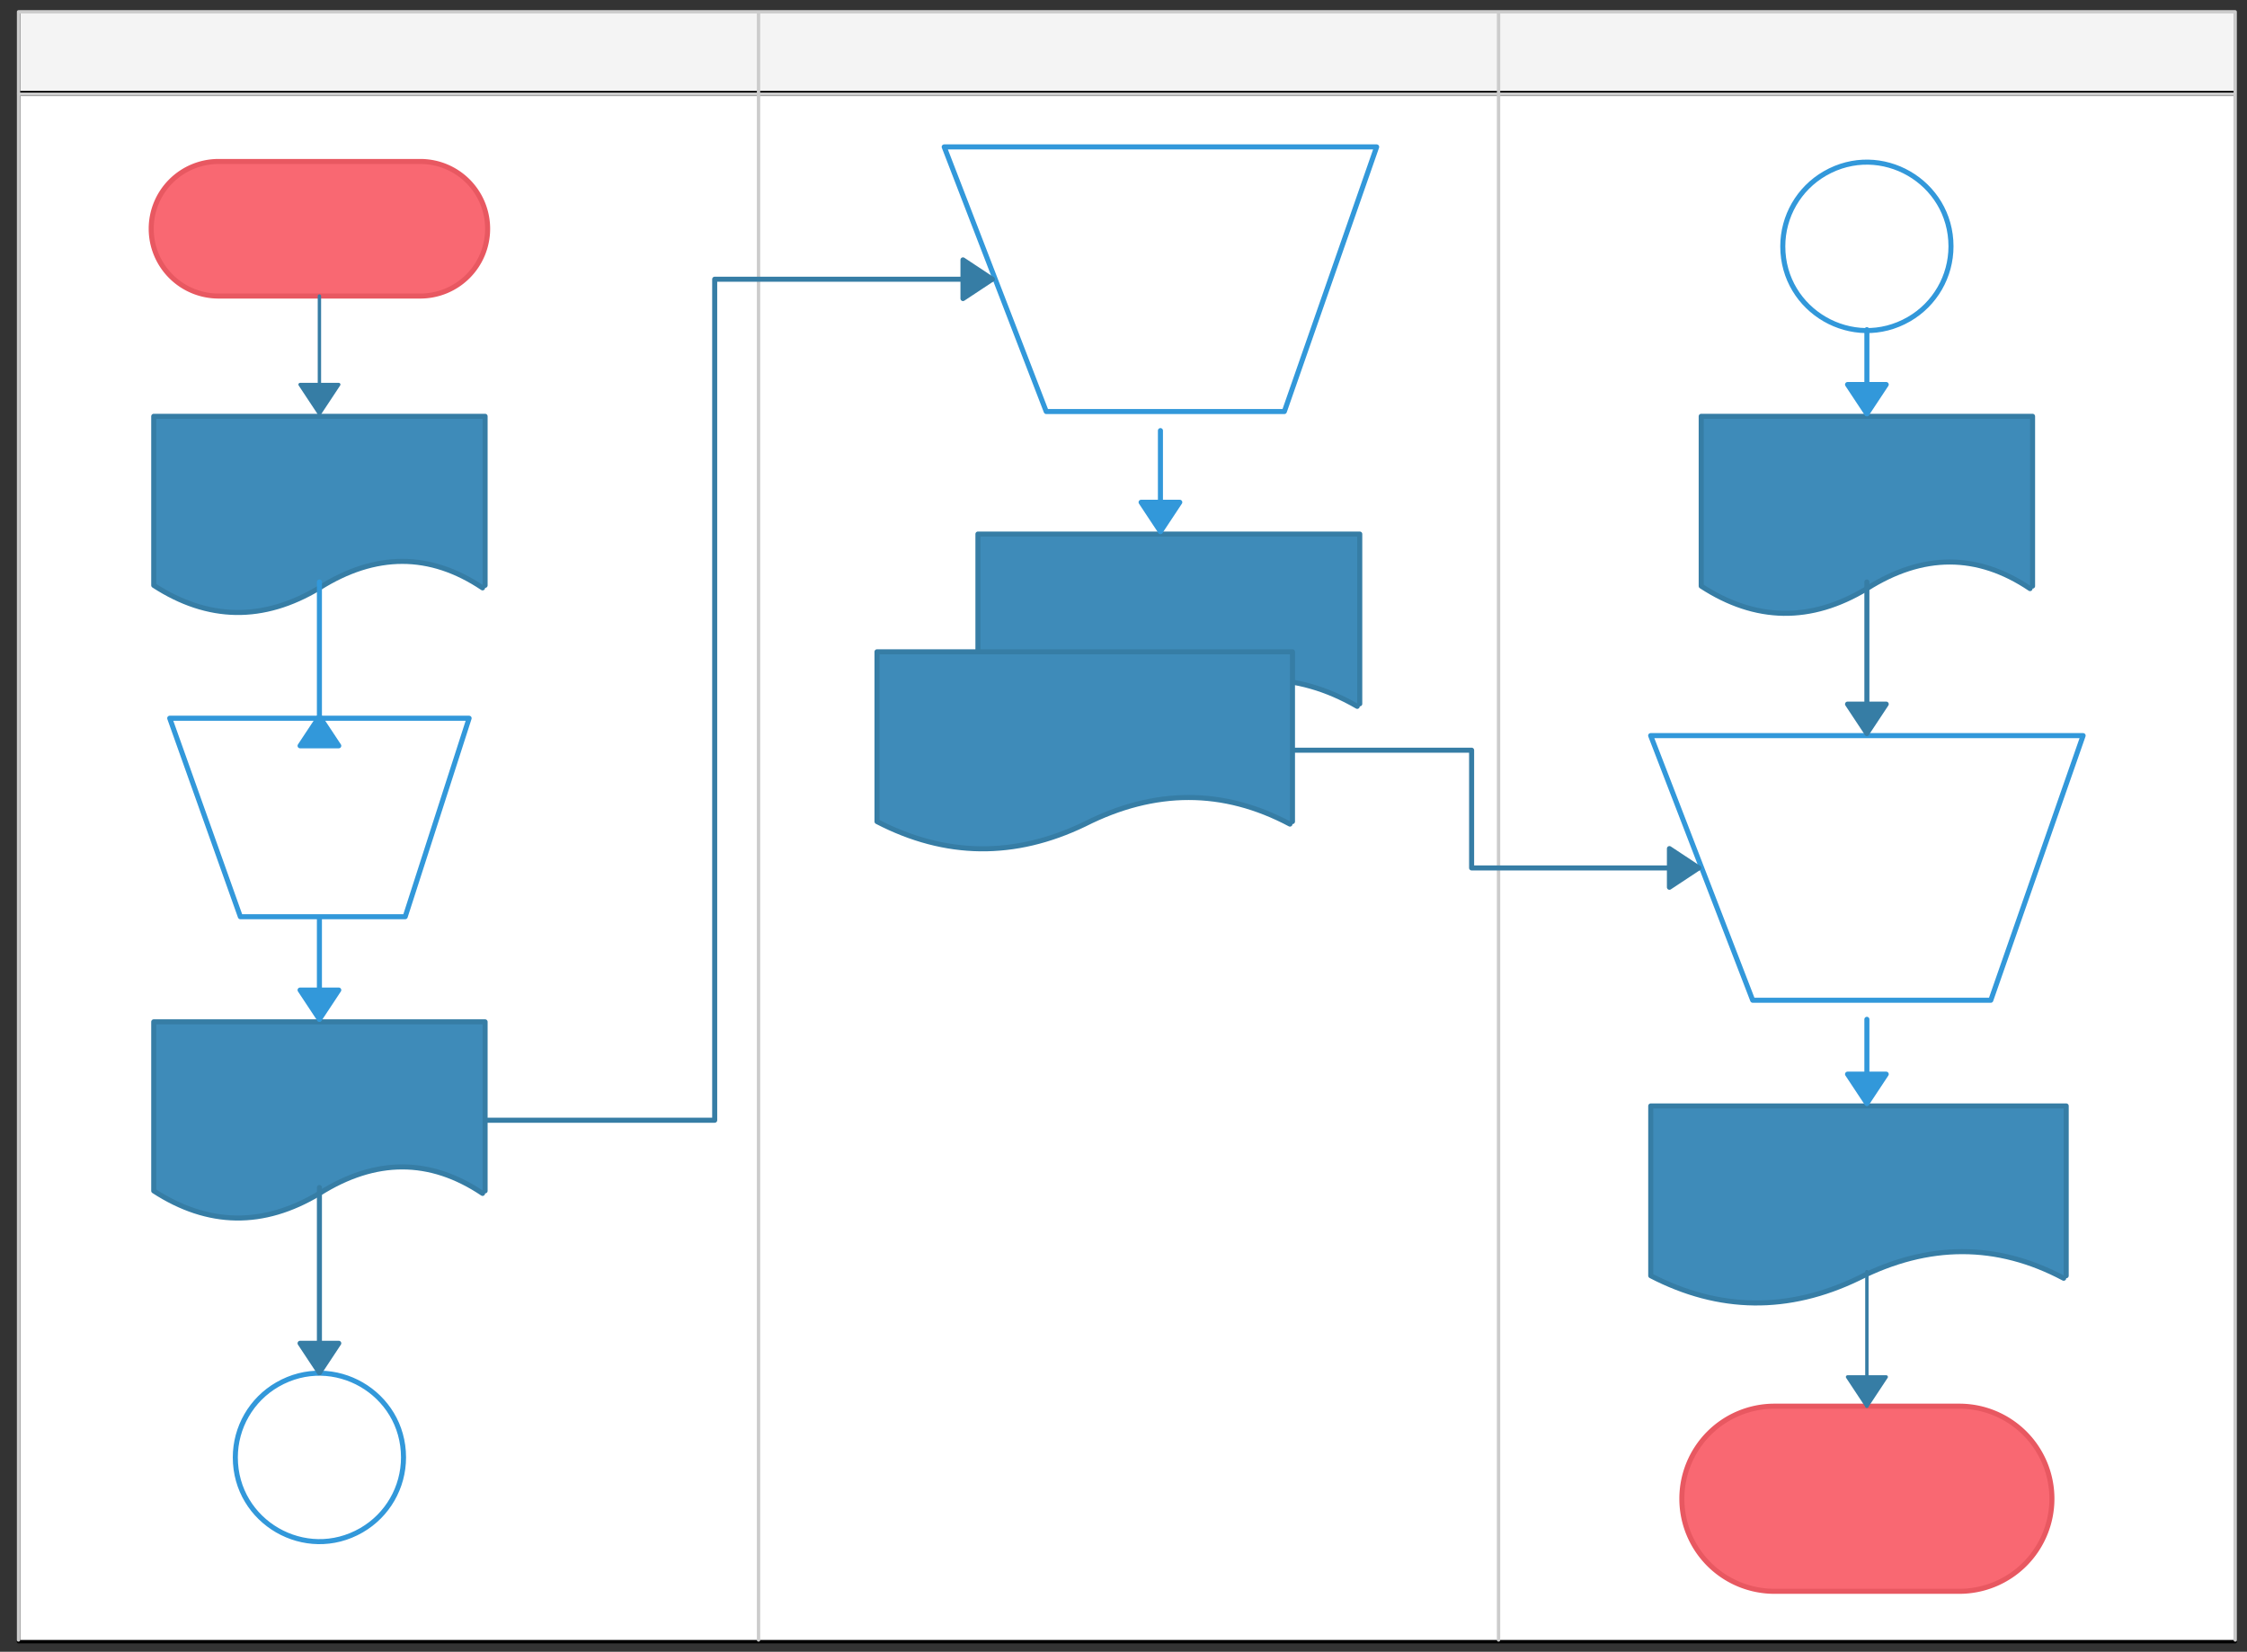
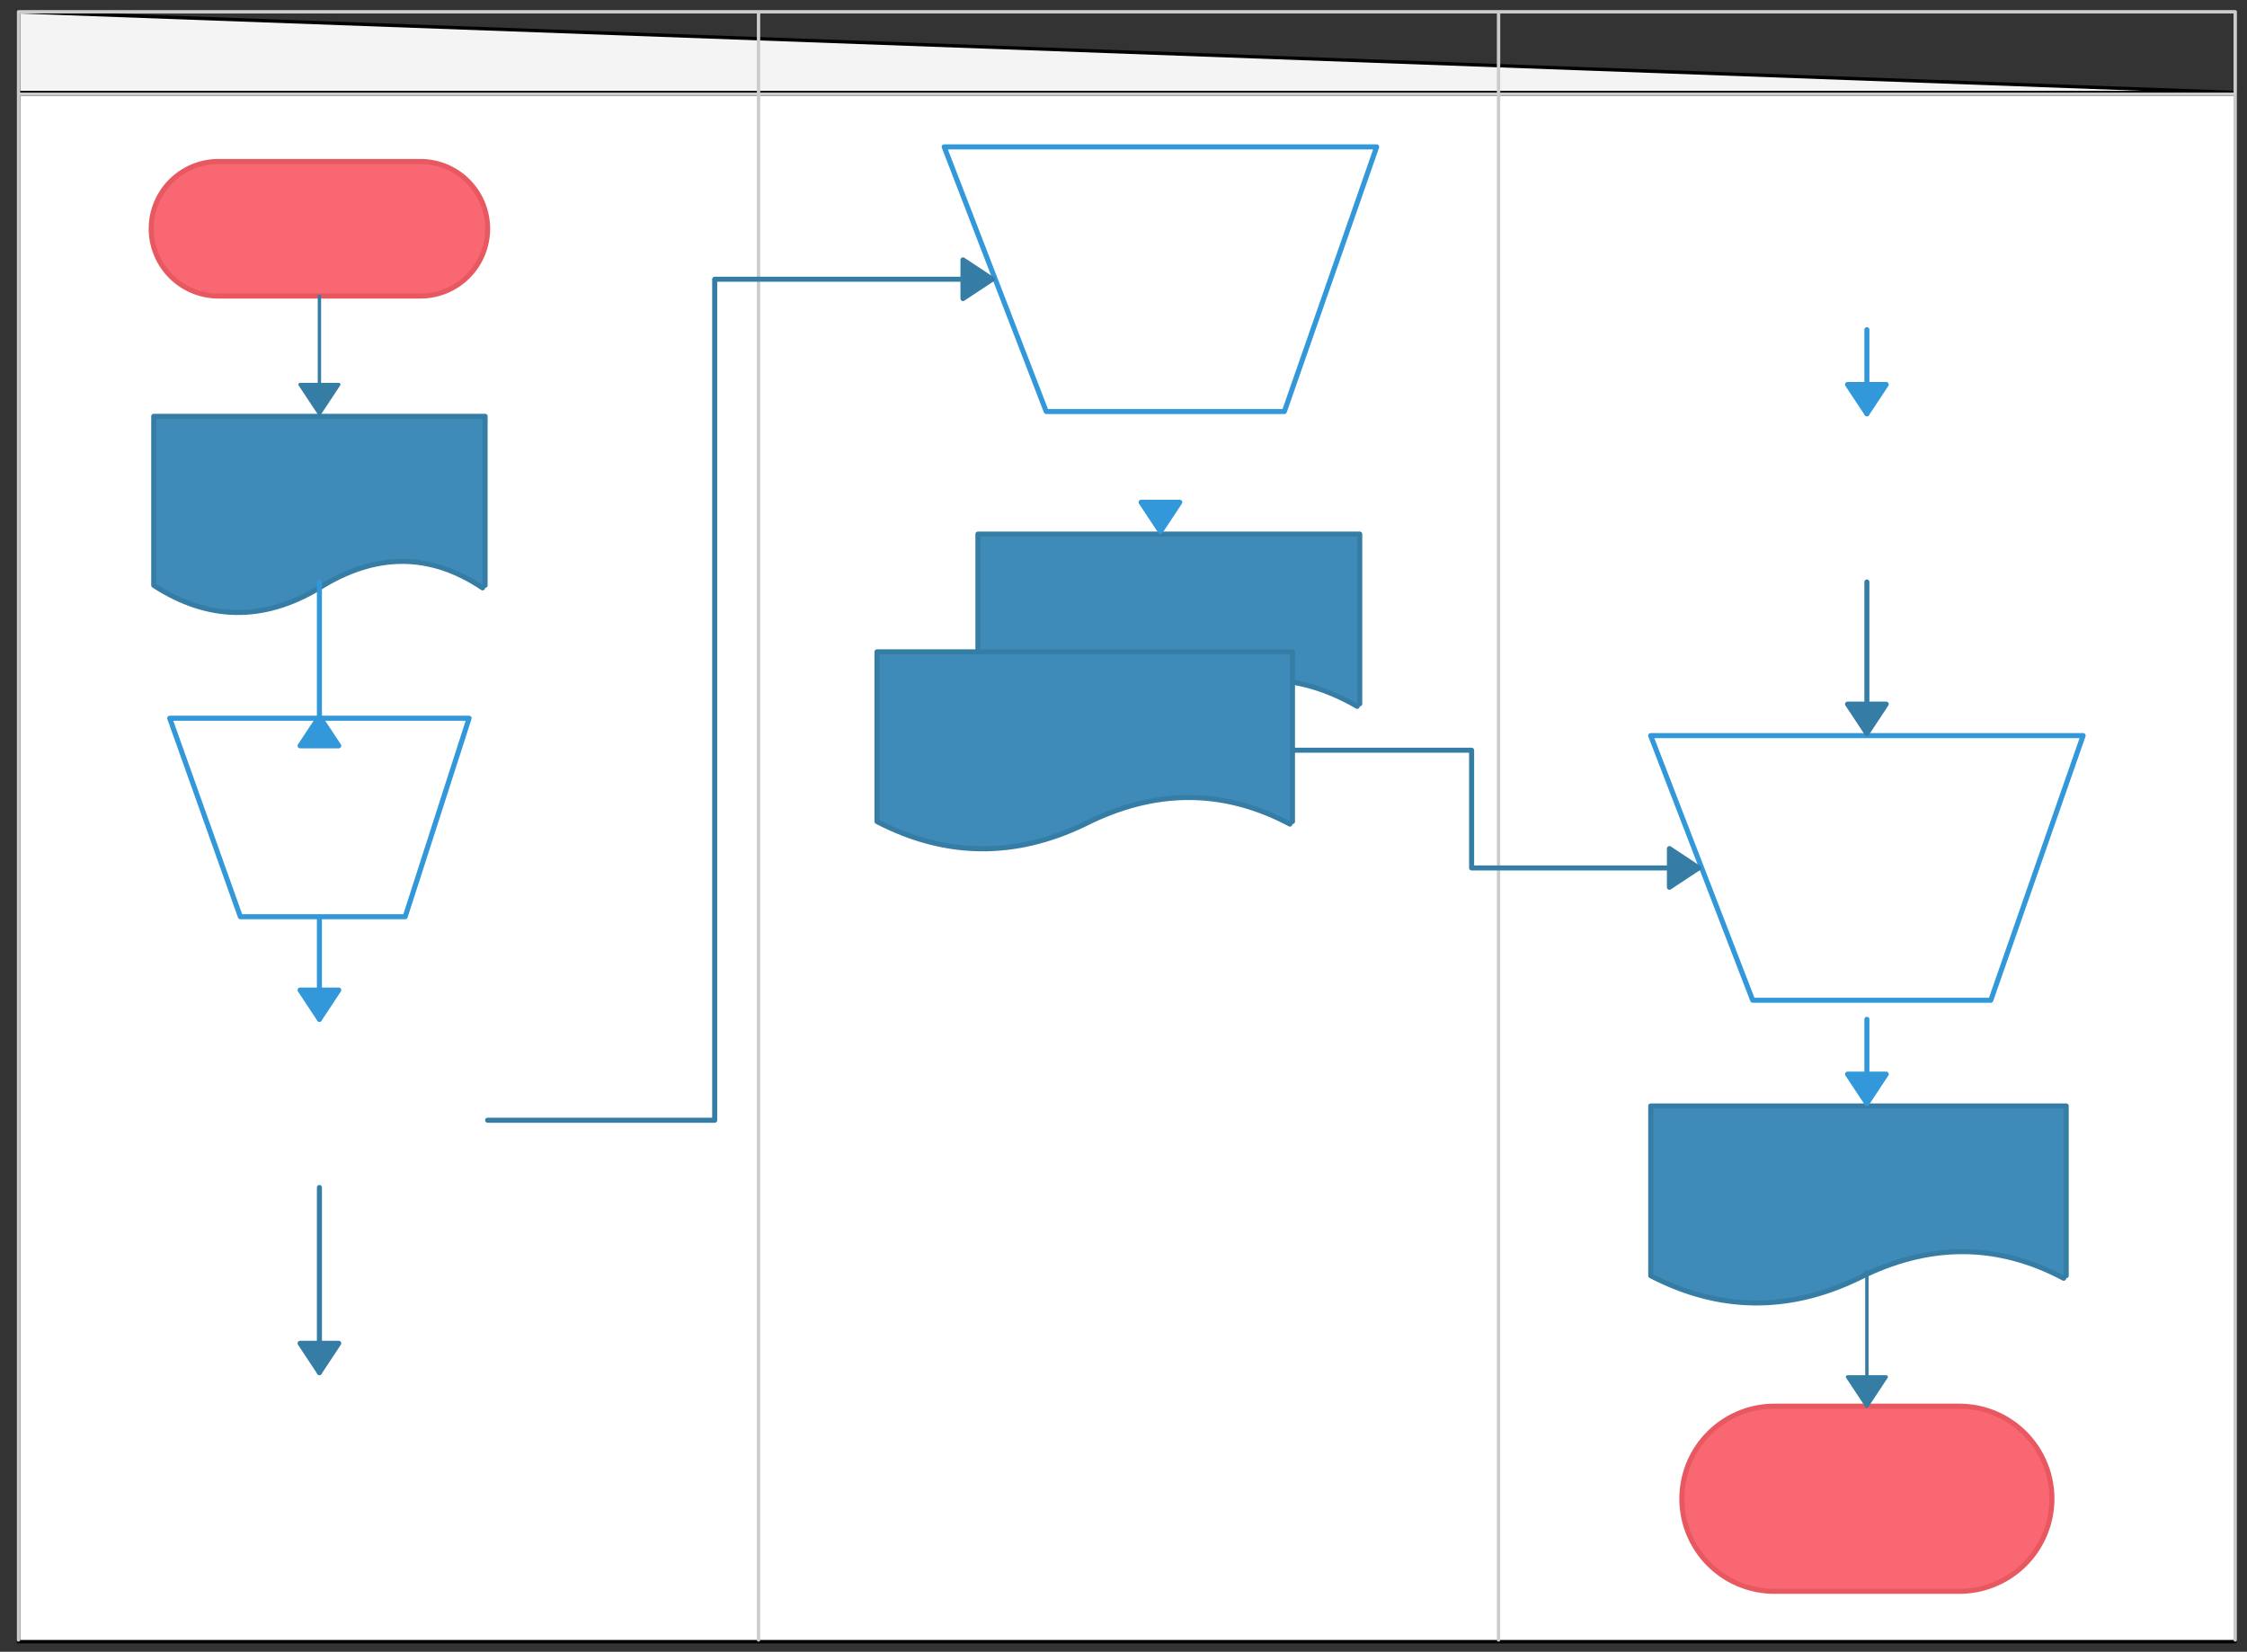
<svg xmlns="http://www.w3.org/2000/svg" version="1.0" viewBox="285.05 452 667.943 490.998">
  <rect x="285.05" y="452" width="667.943" height="490.998" fill="#333333" stroke="none" />
  <defs>
    <style type="text/css">
        @font-face {
            font-family: 'lt_bold';
            src: url('undefined/assets/fonts/lato/lt-bold-webfont.woff2') format('woff2'),
                url('undefined/assets/fonts/lato/lt-bold-webfont.woff') format('woff');
            font-weight: normal;
            font-style: normal;
        }
        @font-face {
            font-family: 'lt_bold_italic';
            src: url('undefined/assets/fonts/lato/lt-bolditalic-webfont.woff2') format('woff2'),
                url('undefined/assets/fonts/lato/lt-bolditalic-webfont.woff') format('woff');
            font-weight: normal;
            font-style: normal;
        }
        @font-face {
            font-family: 'lt_italic';
            src: url('undefined/assets/fonts/lato/lt-italic-webfont.woff2') format('woff2'),
                url('undefined/assets/fonts/lato/lt-italic-webfont.woff') format('woff');
            font-weight: normal;
            font-style: normal;
        }
        @font-face {
            font-family: 'lt_regular';
            src: url('undefined/assets/fonts/lato/lt-regular-webfont.woff2') format('woff2'),
                url('undefined/assets/fonts/lato/lt-regular-webfont.woff') format('woff');
            font-weight: normal;
            font-style: normal;
        }
        @font-face {
            font-family: 'lt-hairline';
            src: url('undefined/assets/fonts/embed/lt-hairline-webfont.woff2') format('woff2'),
                url('undefined/assets/fonts/embed/lt-hairline-webfont.woff') format('woff');
            font-weight: normal;
            font-style: normal;
        }
        @font-face {
            font-family: 'lt-thinitalic';
            src: url('undefined/assets/fonts/embed/lt-thinitalic-webfont.woff2') format('woff2'),
                url('undefined/assets/fonts/embed/lt-thinitalic-webfont.woff') format('woff');
            font-weight: normal;
            font-style: normal;
        }
        @font-face {
            font-family: 'champagne';
            src: url('undefined/assets/fonts/embed/champagne-webfont.woff2') format('woff2'),
                url('undefined/assets/fonts/embed/champagne-webfont.woff') format('woff');
            font-weight: normal;
            font-style: normal;
        }
        @font-face {
            font-family: 'indie';
            src: url('undefined/assets/fonts/embed/indie-flower-webfont.woff2') format('woff2'),
                url('undefined/assets/fonts/embed/indie-flower-webfont.woff') format('woff');
            font-weight: normal;
            font-style: normal;
        }
        @font-face {
            font-family: 'bebas';
            src: url('undefined/assets/fonts/embed/bebasneue_regular-webfont.woff2') format('woff2'),
                url('undefined/assets/fonts/embed/bebasneue_regular-webfont.woff') format('woff');
            font-weight: normal;
            font-style: normal;
        }
        @font-face {
            font-family: 'bree';
            src: url('undefined/assets/fonts/embed/breeserif-regular-webfont.woff2') format('woff2'),
                url('undefined/assets/fonts/embed/breeserif-regular-webfont.woff') format('woff');
            font-weight: normal;
            font-style: normal;
        }
        @font-face {
            font-family: 'spartan';
            src: url('undefined/assets/fonts/embed/leaguespartan-bold-webfont.woff2') format('woff2'),
                url('undefined/assets/fonts/embed/leaguespartan-bold-webfont.woff') format('woff');
            font-weight: normal;
            font-style: normal;
        }
        @font-face {
            font-family: 'montserrat';
            src: url('undefined/assets/fonts/embed/montserrat-medium-webfont.woff2') format('woff2'),
                url('undefined/assets/fonts/embed/montserrat-medium-webfont.woff') format('woff');
            font-weight: normal;
            font-style: normal;
        }
        @font-face {
            font-family: 'open_sanscondensed';
            src: url('undefined/assets/fonts/embed/opensans-condlight-webfont.woff2') format('woff2'),
                url('undefined/assets/fonts/embed/opensans-condlight-webfont.woff') format('woff');
            font-weight: normal;
            font-style: normal;
        }
        @font-face {
            font-family: 'open_sansitalic';
            src: url('undefined/assets/fonts/embed/opensans-italic-webfont.woff2') format('woff2'),
                url('undefined/assets/fonts/embed/opensans-italic-webfont.woff') format('woff');
            font-weight: normal;
            font-style: normal;
        }
        @font-face {
            font-family: 'playfair';
            src: url('undefined/assets/fonts/embed/playfairdisplay-regular-webfont.woff2') format('woff2'),
                url('undefined/assets/fonts/embed/playfairdisplay-regular-webfont.woff') format('woff');
            font-weight: normal;
            font-style: normal;
        }
        @font-face {
            font-family: 'raleway';
            src: url('undefined/assets/fonts/embed/raleway-regular-webfont.woff2') format('woff2'),
                url('undefined/assets/fonts/embed/raleway-regular-webfont.woff') format('woff');
            font-weight: normal;
            font-style: normal;
        }
        @font-face {
            font-family: 'courier_prime';
            src: url('undefined/assets/fonts/embed/courier_prime-webfont.woff2') format('woff2'),
                url('undefined/assets/fonts/embed/courier_prime-webfont.woff') format('woff');
            font-weight: normal;
            font-style: normal;
        }
        p {
            margin: 0;
        }
        </style>
  </defs>
  <g id="19pkazx8mi">
    <g transform="translate(290.05 455)">
-       <path d="M 0.5,0.5 L 659.443,0.5 L 659.443,24.5 L 0.5,24.5 Z" fill="rgb(244, 244, 244)" stroke="rgb(0, 0, 0)" stroke-width="1" stroke-linecap="round" stroke-linejoin="round" />
+       <path d="M 0.5,0.5 L 659.443,24.5 L 0.5,24.5 Z" fill="rgb(244, 244, 244)" stroke="rgb(0, 0, 0)" stroke-width="1" stroke-linecap="round" stroke-linejoin="round" />
      <path d="M 0.5,25 L 659.443,25 L 659.443,485 L 0.5,485 Z" fill="rgb(255, 255, 255)" stroke="rgb(0, 0, 0)" stroke-width="1" stroke-linecap="round" stroke-linejoin="round" />
      <path d="M 220.481,0.5 L 220.481,484.5 M 440.462,0.5 L 440.462,484.5 M 0.5,25 L 659.443,25 M 659.443,484.5 L 659.443,0.5 L 0.5,0.5 L 0.5,484.5" fill="none" stroke="rgb(204, 204, 204)" stroke-width="1" stroke-linecap="round" stroke-linejoin="round" stroke-dasharray="100 0" />
    </g>
  </g>
  <g id="bq5sor8sq9">
    <g transform="translate(330 500)">
      <path d="M 20,40 L 20,40 L 20,40 A 20 20 0 0 1 0 20 L 0,20 L 0,20 A 20 20 0 0 1 20 0 L 80,0 L 80,0 L 80,0 A 20 20 0 0 1 100 20 L 100,20 L 100,20 A 20 20 0 0 1 80 40 L 20,40 Z" fill="#f96872ff" stroke="#e85861" stroke-width="1.5" stroke-linecap="round" stroke-linejoin="round" />
    </g>
  </g>
  <g id="917ctueby6">
    <g transform="translate(330 575)">
      <path d="M 99.25,51 L 99.25,0.75 L 0.75,0.75 L 0.75,51 Q 25,66.75 50,51.75 Q 75,36 98.5,51.75" fill="rgb(62, 139, 185)" stroke="rgb(54, 125, 165)" stroke-width="1.5" stroke-linecap="round" stroke-linejoin="round" />
    </g>
  </g>
  <g id="6q888xjlp2">
    <g>
      <path d="M 380,540 L 380,575" fill="none" stroke="#367da5" stroke-width="1" stroke-linecap="round" stroke-linejoin="round" />
      <path d="M 380,575 L 385.75,566.304 L 374.25,566.304 Z" fill="#367da5" stroke="#367da5" stroke-width="1" stroke-linecap="round" stroke-linejoin="round" />
    </g>
  </g>
  <g id="2na55csp0o">
    <g transform="translate(335 665)">
      <path d="M 0.5,0.5 L 89.5,0.5 L 70.5,59.5 L 21.5,59.5 Z" fill="rgb(255, 255, 255)" stroke="rgb(50, 152, 218)" stroke-width="1.5" stroke-linecap="round" stroke-linejoin="round" stroke-miterlimit="10" vector-effect="non-scaling-stroke" />
    </g>
  </g>
  <g id="1k0grz97nx">
    <g>
      <path d="M 380,665 L 380,625" fill="none" stroke="#3298da" stroke-width="1.5" stroke-linecap="round" stroke-linejoin="round" />
      <path d="M 380,665 L 374.25,673.696 L 385.75,673.696 Z" fill="#3298da" stroke="#3298da" stroke-width="1.5" stroke-linecap="round" stroke-linejoin="round" />
    </g>
  </g>
  <g id="2g8wusfw12">
    <g transform="translate(330 755)">
-       <path d="M 99.25,51 L 99.25,0.75 L 0.75,0.75 L 0.75,51 Q 25,66.75 50,51.75 Q 75,36 98.5,51.75" fill="rgb(62, 139, 185)" stroke="rgb(54, 125, 165)" stroke-width="1.5" stroke-linecap="round" stroke-linejoin="round" />
-     </g>
+       </g>
  </g>
  <g id="2jlx6kcwfv">
    <g>
      <path d="M 380,725 L 380,755" fill="none" stroke="#3298da" stroke-width="1.5" stroke-linecap="round" stroke-linejoin="round" />
      <path d="M 380,755 L 385.75,746.304 L 374.25,746.304 Z" fill="#3298da" stroke="#3298da" stroke-width="1.5" stroke-linecap="round" stroke-linejoin="round" />
    </g>
  </g>
  <g id="2osnpo8yxk">
    <g transform="translate(565 495)">
      <path d="M 0.722,0.667 L 129.278,0.667 L 101.833,79.333 L 31.056,79.333 Z" fill="rgb(255, 255, 255)" stroke="rgb(50, 152, 218)" stroke-width="1.5" stroke-linecap="round" stroke-linejoin="round" stroke-miterlimit="10" vector-effect="non-scaling-stroke" />
    </g>
  </g>
  <g id="1ts1hzv6hu">
    <g>
      <path d="M 430,785 L 497.5,785 L 497.5,660 L 497.5,535 L 580,535" fill="none" stroke="#367da5" stroke-width="1.5" stroke-linecap="round" stroke-linejoin="round" />
      <path d="M 580,535 L 571.304,529.25 L 571.304,540.75 Z" fill="#367da5" stroke="#367da5" stroke-width="1.5" stroke-linecap="round" stroke-linejoin="round" />
    </g>
  </g>
  <g id="2ov99aq2jt">
    <g transform="translate(355 860)">
-       <path d="M 0,25.229 C 2.356833973406157e-15,44.474 20.833,56.503 37.5,46.88 C 45.235,42.414 50,34.161 50,25.229 C 50,5.984 29.167,-6.044 12.5,3.579 C 4.765,8.045 1.0938104536693295e-15,16.298 0,25.229" fill="rgb(255, 255, 255)" stroke="rgb(50, 152, 218)" stroke-width="1.5" vector-effect="non-scaling-stroke" />
-     </g>
+       </g>
  </g>
  <g id="1i59n9q6y8">
    <g>
      <path d="M 380,805 L 380,860" fill="none" stroke="#367da5" stroke-width="1.5" stroke-linecap="round" stroke-linejoin="round" />
      <path d="M 380,860 L 385.75,851.304 L 374.25,851.304 Z" fill="#367da5" stroke="#367da5" stroke-width="1.5" stroke-linecap="round" stroke-linejoin="round" />
    </g>
  </g>
  <g id="2j3mgb8bim">
    <g transform="translate(815 500)">
-       <path d="M 0,25.229 C 2.356833973406157e-15,44.474 20.833,56.503 37.5,46.88 C 45.235,42.414 50,34.161 50,25.229 C 50,5.984 29.167,-6.044 12.5,3.579 C 4.765,8.045 1.0938104536693295e-15,16.298 0,25.229" fill="rgb(255, 255, 255)" stroke="rgb(50, 152, 218)" stroke-width="1.5" vector-effect="non-scaling-stroke" />
-     </g>
+       </g>
  </g>
  <g id="2ne15a7q0m">
    <g transform="translate(575 610)">
      <path d="M 114.25,51.219 L 114.25,0.75 L 0.75,0.75 L 0.75,51.219 Q 28.75,67.031 57.5,51.969 Q 86.25,36.156 113.5,51.969" fill="rgb(62, 139, 185)" stroke="rgb(54, 125, 165)" stroke-width="1.5" stroke-linecap="round" stroke-linejoin="round" />
    </g>
  </g>
  <g id="1moltg6zj3">
    <g transform="translate(790 575)">
-       <path d="M 99.25,51.219 L 99.25,0.75 L 0.75,0.75 L 0.75,51.219 Q 25,67.031 50,51.969 Q 75,36.156 98.5,51.969" fill="rgb(62, 139, 185)" stroke="rgb(54, 125, 165)" stroke-width="1.5" stroke-linecap="round" stroke-linejoin="round" />
-     </g>
+       </g>
  </g>
  <g id="2jze08rhvk">
    <g>
      <path d="M 840,550 L 840,575" fill="none" stroke="#3298da" stroke-width="1.5" stroke-linecap="round" stroke-linejoin="round" />
      <path d="M 840,575 L 845.75,566.304 L 834.25,566.304 Z" fill="#3298da" stroke="#3298da" stroke-width="1.5" stroke-linecap="round" stroke-linejoin="round" />
    </g>
  </g>
  <g id="1659s7apsj">
    <g transform="translate(545 645)">
      <path d="M 124.25,51.219 L 124.25,0.75 L 0.75,0.75 L 0.75,51.219 Q 31.25,67.031 62.5,51.969 Q 93.75,36.156 123.5,51.969" fill="rgb(62, 139, 185)" stroke="rgb(54, 125, 165)" stroke-width="1.5" stroke-linecap="round" stroke-linejoin="round" />
    </g>
  </g>
  <g id="1zyp433qf7">
    <g transform="translate(775 670)">
      <path d="M 0.722,0.667 L 129.278,0.667 L 101.833,79.333 L 31.056,79.333 Z" fill="rgb(255, 255, 255)" stroke="rgb(50, 152, 218)" stroke-width="1.5" stroke-linecap="round" stroke-linejoin="round" stroke-miterlimit="10" vector-effect="non-scaling-stroke" />
    </g>
  </g>
  <g id="8n5ixs13lg">
    <g>
      <path d="M 840,625 L 840,670" fill="none" stroke="#367da5" stroke-width="1.5" stroke-linecap="round" stroke-linejoin="round" />
      <path d="M 840,670 L 845.75,661.304 L 834.25,661.304 Z" fill="#367da5" stroke="#367da5" stroke-width="1.5" stroke-linecap="round" stroke-linejoin="round" />
    </g>
  </g>
  <g id="1suecz5vx4">
    <g transform="translate(775 780)">
      <path d="M 124.25,51.219 L 124.25,0.75 L 0.75,0.75 L 0.75,51.219 Q 31.25,67.031 62.5,51.969 Q 93.75,36.156 123.5,51.969" fill="rgb(62, 139, 185)" stroke="rgb(54, 125, 165)" stroke-width="1.5" stroke-linecap="round" stroke-linejoin="round" />
    </g>
  </g>
  <g id="a8r0ba3ytm">
    <g>
      <path d="M 670,675 L 722.5,675 L 722.5,692.5 L 722.5,710 L 790,710" fill="none" stroke="#367da5" stroke-width="1.5" stroke-linecap="round" stroke-linejoin="round" />
      <path d="M 790,710 L 781.304,704.25 L 781.304,715.75 Z" fill="#367da5" stroke="#367da5" stroke-width="1.5" stroke-linecap="round" stroke-linejoin="round" />
    </g>
  </g>
  <g id="afk0zcvi8h">
    <g>
-       <path d="M 630,580 L 630,610" fill="none" stroke="#3298da" stroke-width="1.5" stroke-linecap="round" stroke-linejoin="round" />
      <path d="M 630,610 L 635.75,601.304 L 624.25,601.304 Z" fill="#3298da" stroke="#3298da" stroke-width="1.5" stroke-linecap="round" stroke-linejoin="round" />
    </g>
  </g>
  <g id="253jbjnnbv">
    <g>
      <path d="M 840,755 L 840,780" fill="none" stroke="#3298da" stroke-width="1.5" stroke-linecap="round" stroke-linejoin="round" />
      <path d="M 840,780 L 845.75,771.304 L 834.25,771.304 Z" fill="#3298da" stroke="#3298da" stroke-width="1.5" stroke-linecap="round" stroke-linejoin="round" />
    </g>
  </g>
  <g id="56ghy0xc99">
    <g transform="translate(785 870) rotate(-1.8505044974469254e-15)">
      <path d="M 27.515,55.03 L 27.515,55.03 L 27.515,55.03 A 27.515 27.515 0 0 1 0 27.515 L 0,27.515 L 0,27.515 A 27.515 27.515 0 0 1 27.515 0 L 82.485,0 L 82.485,0 L 82.485,0 A 27.515 27.515 0 0 1 110 27.515 L 110,27.515 L 110,27.515 A 27.515 27.515 0 0 1 82.485 55.03 L 27.515,55.03 Z" fill="#f96872ff" stroke="#e85861" stroke-width="1.5" stroke-linecap="round" stroke-linejoin="round" />
    </g>
  </g>
  <g id="1dtxb3yz3c">
    <g>
      <path d="M 840,830 L 840,870" fill="none" stroke="#367da5" stroke-width="1" stroke-linecap="round" stroke-linejoin="round" />
      <path d="M 840,870 L 845.75,861.304 L 834.25,861.304 Z" fill="#367da5" stroke="#367da5" stroke-width="1" stroke-linecap="round" stroke-linejoin="round" />
    </g>
  </g>
</svg>